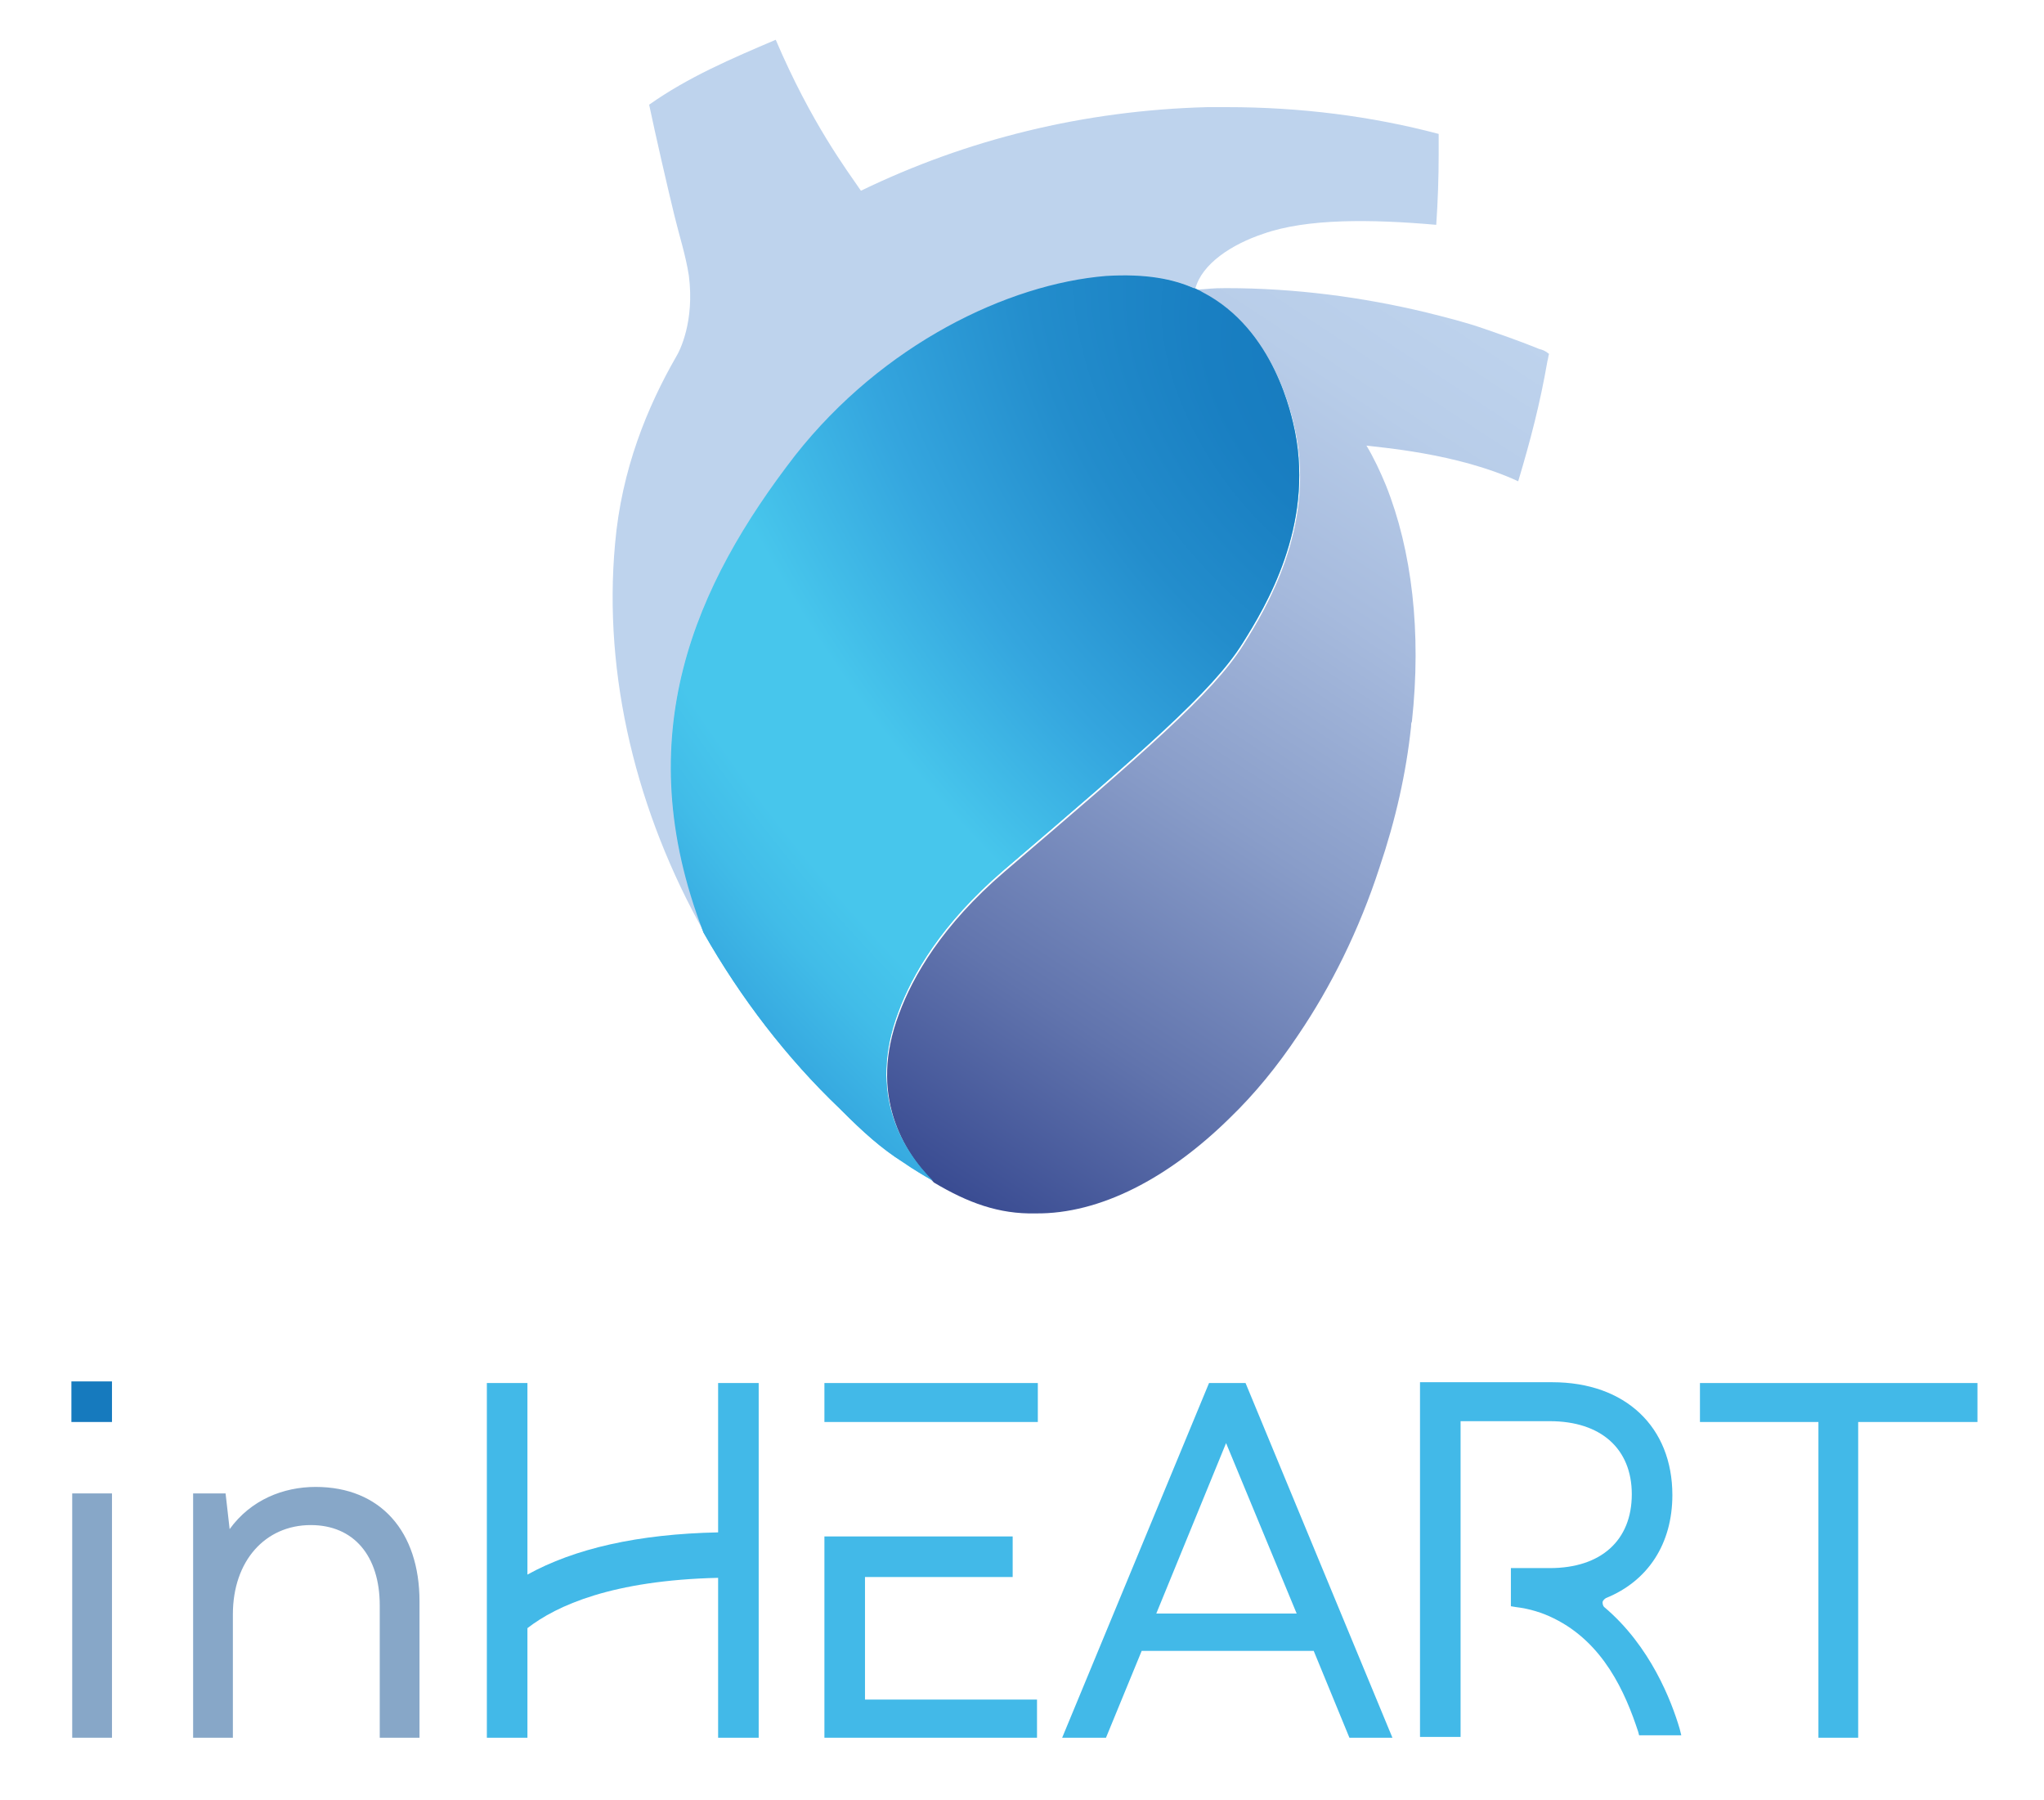
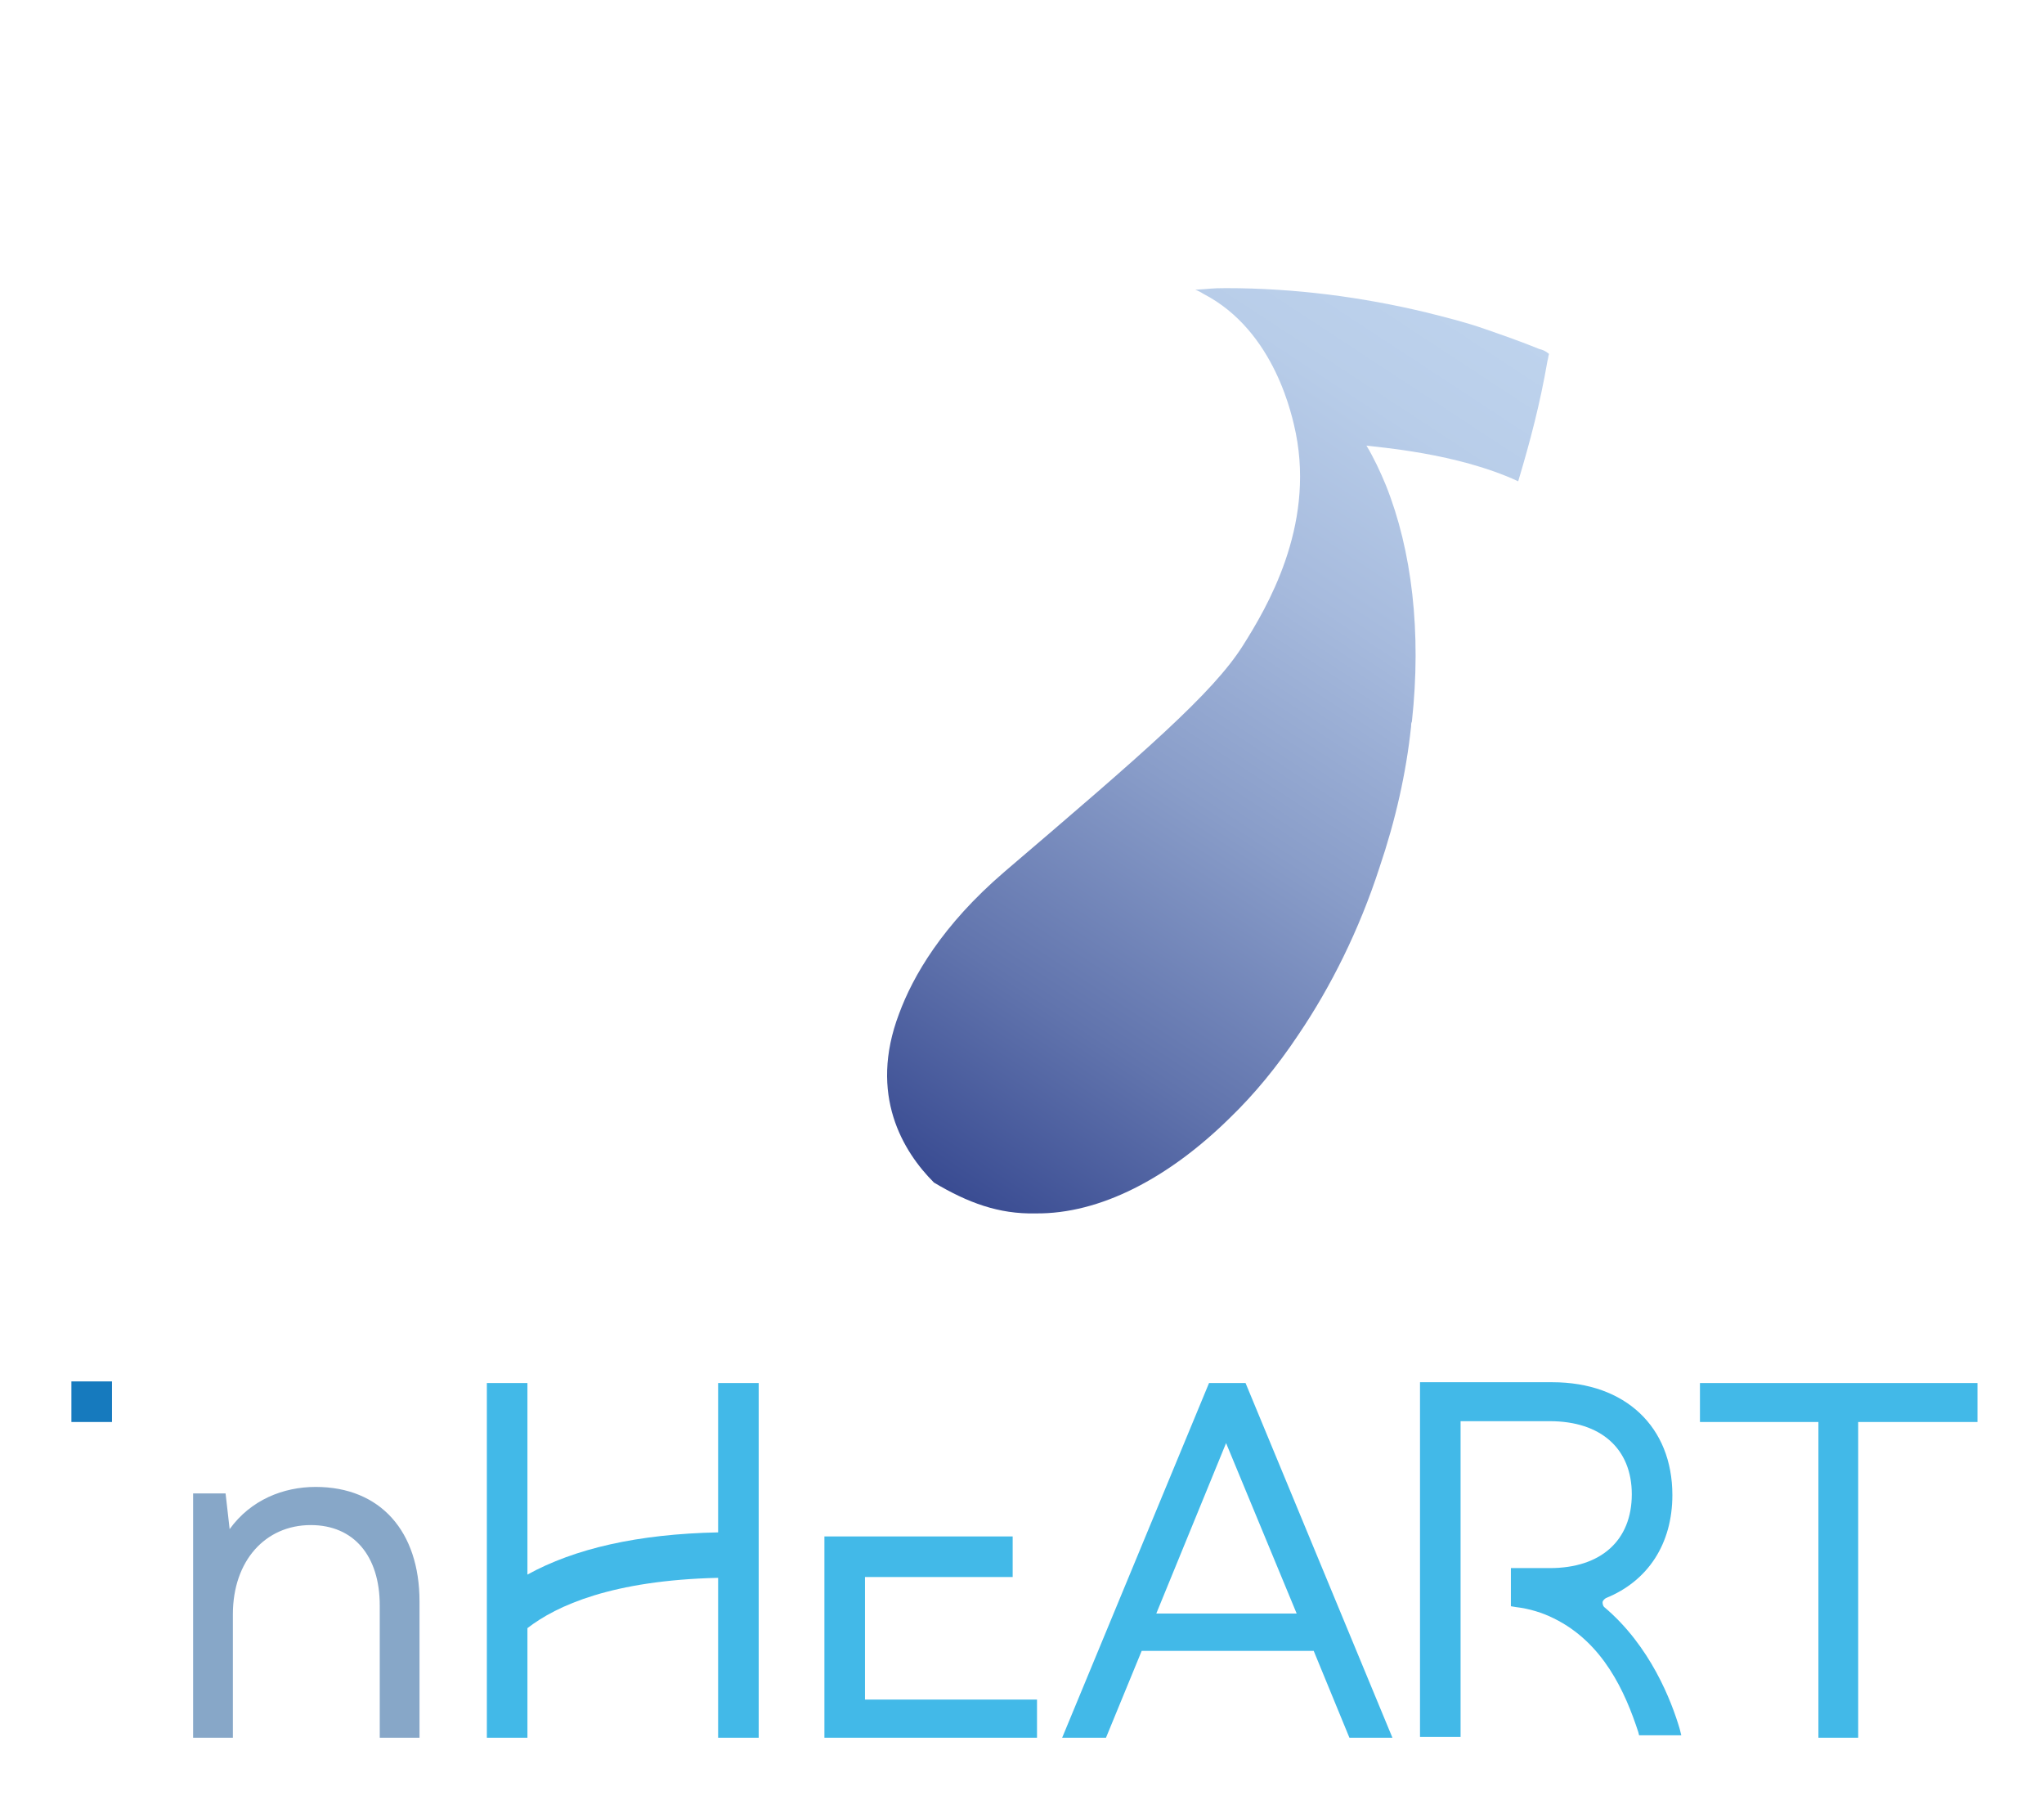
<svg xmlns="http://www.w3.org/2000/svg" xmlns:xlink="http://www.w3.org/1999/xlink" version="1.1" id="Layer_1" x="0px" y="0px" viewBox="0 0 251.9 221.8" style="enable-background:new 0 0 251.9 221.8;" xml:space="preserve">
  <style type="text/css">
	.st0{fill:#42B9E8;}
	.st1{fill:#87A7C8;}
	.st2{fill:#167ABE;}
	.st3{fill:#47C6EC;}
	.st4{fill:url(#SVGID_1_);}
	.st5{fill:#BED3ED;}
	.st6{clip-path:url(#SVGID_3_);fill:url(#SVGID_4_);}
</style>
  <g>
    <g>
      <path class="st0" d="M159.8,198.8h-17.3l8.6-21L159.8,198.8z M149,170.4l-18.1,43.7h5.4l4.4-10.7h21.2l4.4,10.7h5.3l-18.1-43.7    H149z" />
      <polygon class="st0" points="209.5,170.4 209.5,175.2 224.1,175.2 224.1,214.1 229,214.1 229,175.2 243.7,175.2 243.7,170.4   " />
      <polygon class="st0" points="106.6,194.3 124.8,194.3 124.8,189.3 106.6,189.3 103.8,189.3 101.6,189.3 101.6,209.4 101.6,214.1     106.6,214.1 127.8,214.1 127.8,209.4 106.6,209.4   " />
-       <rect x="101.6" y="170.4" class="st0" width="26.3" height="4.8" />
      <g>
        <path class="st0" d="M88.5,188.8c-9.9,0.2-17.7,2-23.5,5.2v-23.6h-5v43.7h5v-13.5c3.6-2.8,10.5-5.9,23.5-6.2v19.7h5v-43.7h-5     V188.8z" />
        <path class="st0" d="M197.7,198c-0.2-0.2-0.2-0.5-0.2-0.6c0-0.1,0.1-0.3,0.4-0.5c5.2-2.1,8.2-6.7,8.2-12.7     c0-8.4-5.8-13.9-14.8-13.9H175v43.7h5v-38.9h11c6.3,0,10.1,3.4,10.1,9c0,5.7-3.8,9.1-10.1,9.1h-4.8v4.7l0.6,0.1     c1.7,0.2,3.3,0.7,4.7,1.4c6.1,3,8.8,9.1,10.4,14l0.1,0.4h5.2l-0.2-0.8C206,209.6,203.4,202.8,197.7,198" />
      </g>
    </g>
-     <rect x="8.9" y="184" class="st1" width="4.9" height="30.1" />
    <g>
      <path class="st1" d="M23.8,184h4l0.5,4.4c2.6-3.6,6.6-5.2,10.6-5.2c8,0,12.8,5.5,12.8,14.1v16.8h-4.9v-16.3c0-6.1-3.2-9.9-8.5-9.9    c-5.6,0-9.6,4.4-9.6,11v15.2h-4.9V184z" />
    </g>
    <rect x="8.8" y="170.2" class="st2" width="5" height="5" />
  </g>
  <g>
-     <path class="st3" d="M110.7,124.7c1.7-4.6,5.3-10.9,13-17.5c17.1-14.6,25.7-22,29.4-27.9c2.9-4.6,8.8-14.4,6.5-26.1   c-0.4-1.9-2.5-12.6-11.4-17.2c-0.3-0.2-0.6-0.3-1-0.5c0,0,0,0-0.1,0c0,0,0,0,0,0c-2.5-1.1-5.8-1.8-10.8-1.5   c-12.1,1-27.5,8.4-38.3,22.1C85.7,72,77.3,90.6,86.7,114.9c4.6,8.1,10.3,15.5,16.8,21.7c0.1,0.1,0.2,0.2,0.3,0.3   c2.5,2.5,4.8,4.6,7.5,6.3c1.3,0.9,2.5,1.6,3.7,2.3C111.2,141.7,106.9,134.8,110.7,124.7z" />
    <linearGradient id="SVGID_1_" gradientUnits="userSpaceOnUse" x1="182.489" y1="37.531" x2="110.954" y2="146.484">
      <stop offset="0" style="stop-color:#BED3ED" />
      <stop offset="0.134" style="stop-color:#B8CDE9" />
      <stop offset="0.321" style="stop-color:#A6BADD" />
      <stop offset="0.538" style="stop-color:#899DC9" />
      <stop offset="0.778" style="stop-color:#6174AD" />
      <stop offset="1" style="stop-color:#35478F" />
    </linearGradient>
    <path class="st4" d="M189.7,43c-2.2-0.9-4.5-1.7-6.8-2.5c-2.3-0.8-4.7-1.4-7.1-2c-7.9-1.9-16.2-3-24.7-3c-1.9,0-2,0.1-3.8,0.2   c0.3,0.1,0.7,0.3,1,0.5c8.9,4.6,11,15.3,11.4,17.2c2.3,11.6-3.6,21.5-6.5,26.1c-3.7,5.9-12.3,13.3-29.4,27.9   c-7.7,6.6-11.3,12.9-13,17.5c-3.8,10,0.5,17,4.3,20.8c4.2,2.5,8,3.9,12.5,3.8c8,0.1,16.5-4.4,24-11.8c3-2.9,5.8-6.3,8.4-10.2   c4-5.9,7.5-12.9,10-20.6c2-5.9,3.3-11.7,3.9-17.4c0-0.2,0-0.4,0.1-0.6c1.2-11,0-21.1-3.2-29.1c-0.7-1.7-1.5-3.4-2.4-4.9   c1.3,0.2,11.2,0.9,18.7,4.4c1.5-5,2.7-9.6,3.6-14.8c0.1-0.3,0.1-0.6,0.2-0.9C190.4,43.2,190.1,43.1,189.7,43z" />
-     <path class="st5" d="M98.2,56.2c10.8-13.7,26.2-21.1,38.3-22.1c5-0.4,8.3,0.4,10.8,1.5c0.8-3.1,4.5-5.5,8.4-6.8   c5.4-1.9,13.3-1.8,21.3-1.1c0.2-2.9,0.3-5.8,0.3-8.7c0-0.8,0-1.7,0-2.5c-8.3-2.2-17.1-3.3-26.1-3.3c-0.8,0-1.6,0-2.4,0   c-15.3,0.4-29.7,4-42.7,10.3c-1.7-2.5-6.1-8.3-10.5-18.6c-5.4,2.3-10.8,4.6-15.6,8c0.8,3.8,2.2,9.9,3.1,13.6   c0.6,2.5,1.4,4.9,1.8,7.5c0.7,5.6-1.1,9.2-1.6,10c-3.5,6.1-6.7,13.8-7.5,23c-1.5,16.3,2.7,33.2,11,47.9   C77.3,90.6,85.7,72,98.2,56.2z" />
    <path class="st3" d="M147.3,35.6C147.3,35.6,147.2,35.6,147.3,35.6C147.2,35.6,147.2,35.6,147.3,35.6   C147.2,35.6,147.2,35.6,147.3,35.6z" />
    <g>
      <defs>
-         <path id="SVGID_2_" d="M110.7,124.7c1.7-4.6,5.3-10.9,13-17.5c17.1-14.6,25.7-22,29.4-27.9c2.9-4.6,8.8-14.4,6.5-26.1     c-0.4-1.9-2.5-12.6-11.4-17.2c-0.3-0.2-0.6-0.3-1-0.5c0,0,0,0-0.1,0c0,0,0,0,0,0c-2.5-1.1-5.8-1.8-10.8-1.5     c-12.1,1-27.5,8.4-38.3,22.1C85.7,72,77.3,90.6,86.7,114.9c4.6,8.1,10.3,15.5,16.8,21.7c0.1,0.1,0.2,0.2,0.3,0.3     c2.5,2.5,4.8,4.6,7.5,6.3c1.3,0.9,2.5,1.6,3.7,2.3C111.2,141.7,106.9,134.8,110.7,124.7z" />
-       </defs>
+         </defs>
      <clipPath id="SVGID_3_">
        <use xlink:href="#SVGID_2_" style="overflow:visible;" />
      </clipPath>
      <radialGradient id="SVGID_4_" cx="876.203" cy="-2869.125" r="168.332" gradientTransform="matrix(0.494 -0.406 0.634 0.773 1553.621 2622.536)" gradientUnits="userSpaceOnUse">
        <stop offset="0" style="stop-color:#167ABE" />
        <stop offset="0.139" style="stop-color:#197FC2" />
        <stop offset="0.302" style="stop-color:#238DCC" />
        <stop offset="0.479" style="stop-color:#34A5DE" />
        <stop offset="0.491" style="stop-color:#35A7DF" />
        <stop offset="0.665" style="stop-color:#47C6EC" />
        <stop offset="0.821" style="stop-color:#47C6EC" />
        <stop offset="0.895" style="stop-color:#41BCE8" />
        <stop offset="1" style="stop-color:#35A7DF" />
      </radialGradient>
      <path class="st6" d="M250.4-19.4c59,71.9,69.5,160.7,23.5,198.4s-131,10-190-61.8S14.4-43.5,60.4-81.2S191.4-91.3,250.4-19.4z" />
    </g>
  </g>
</svg>